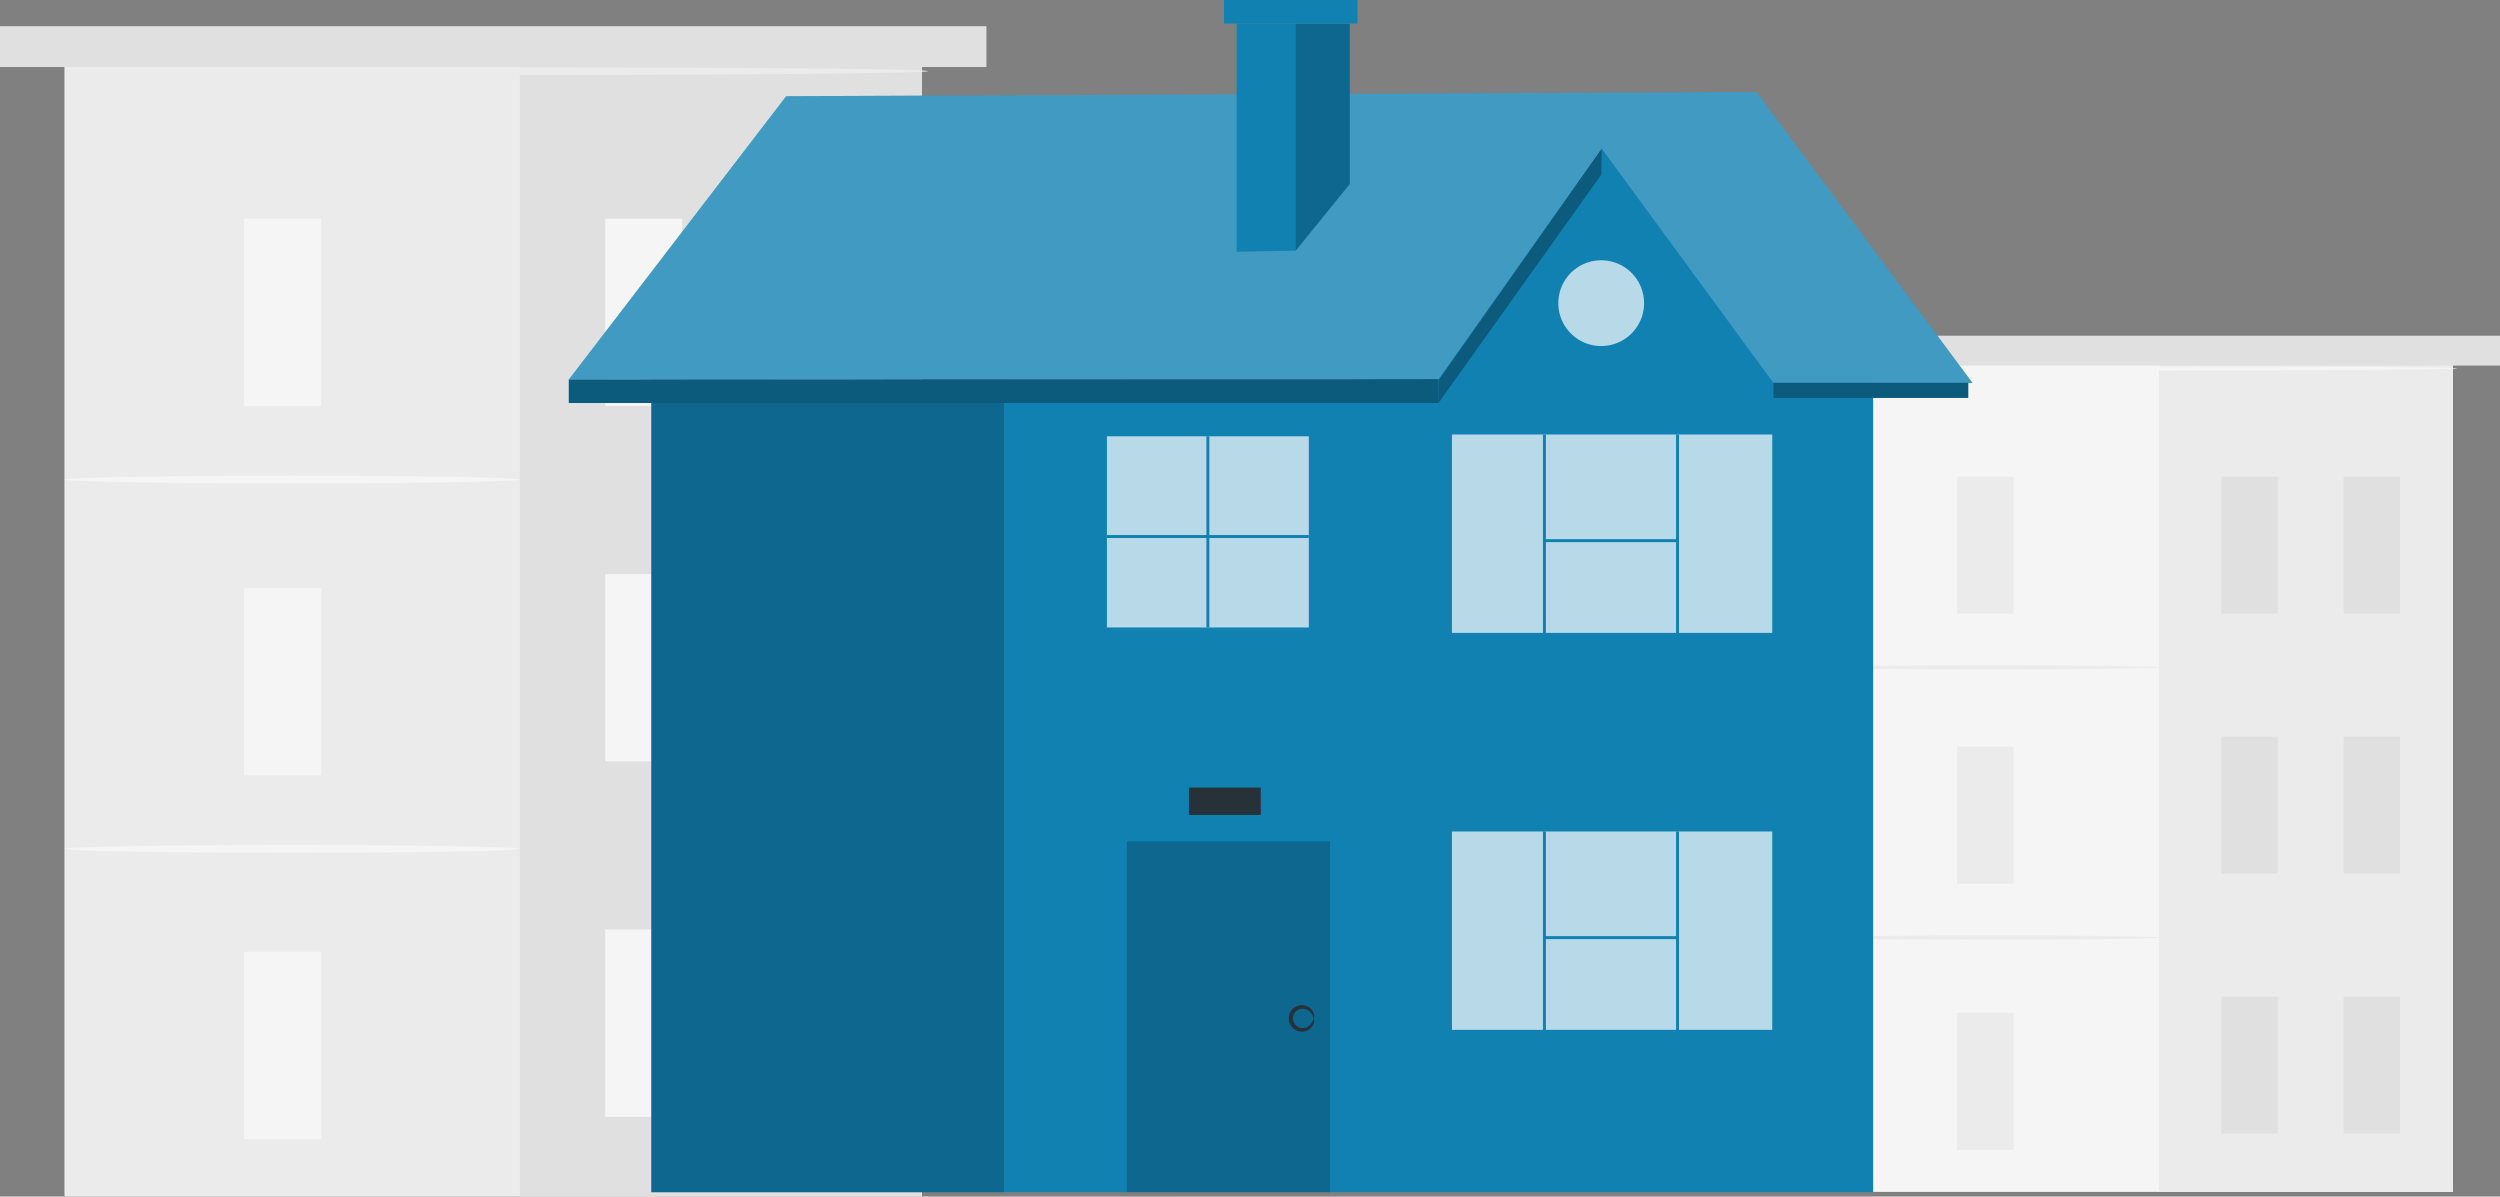
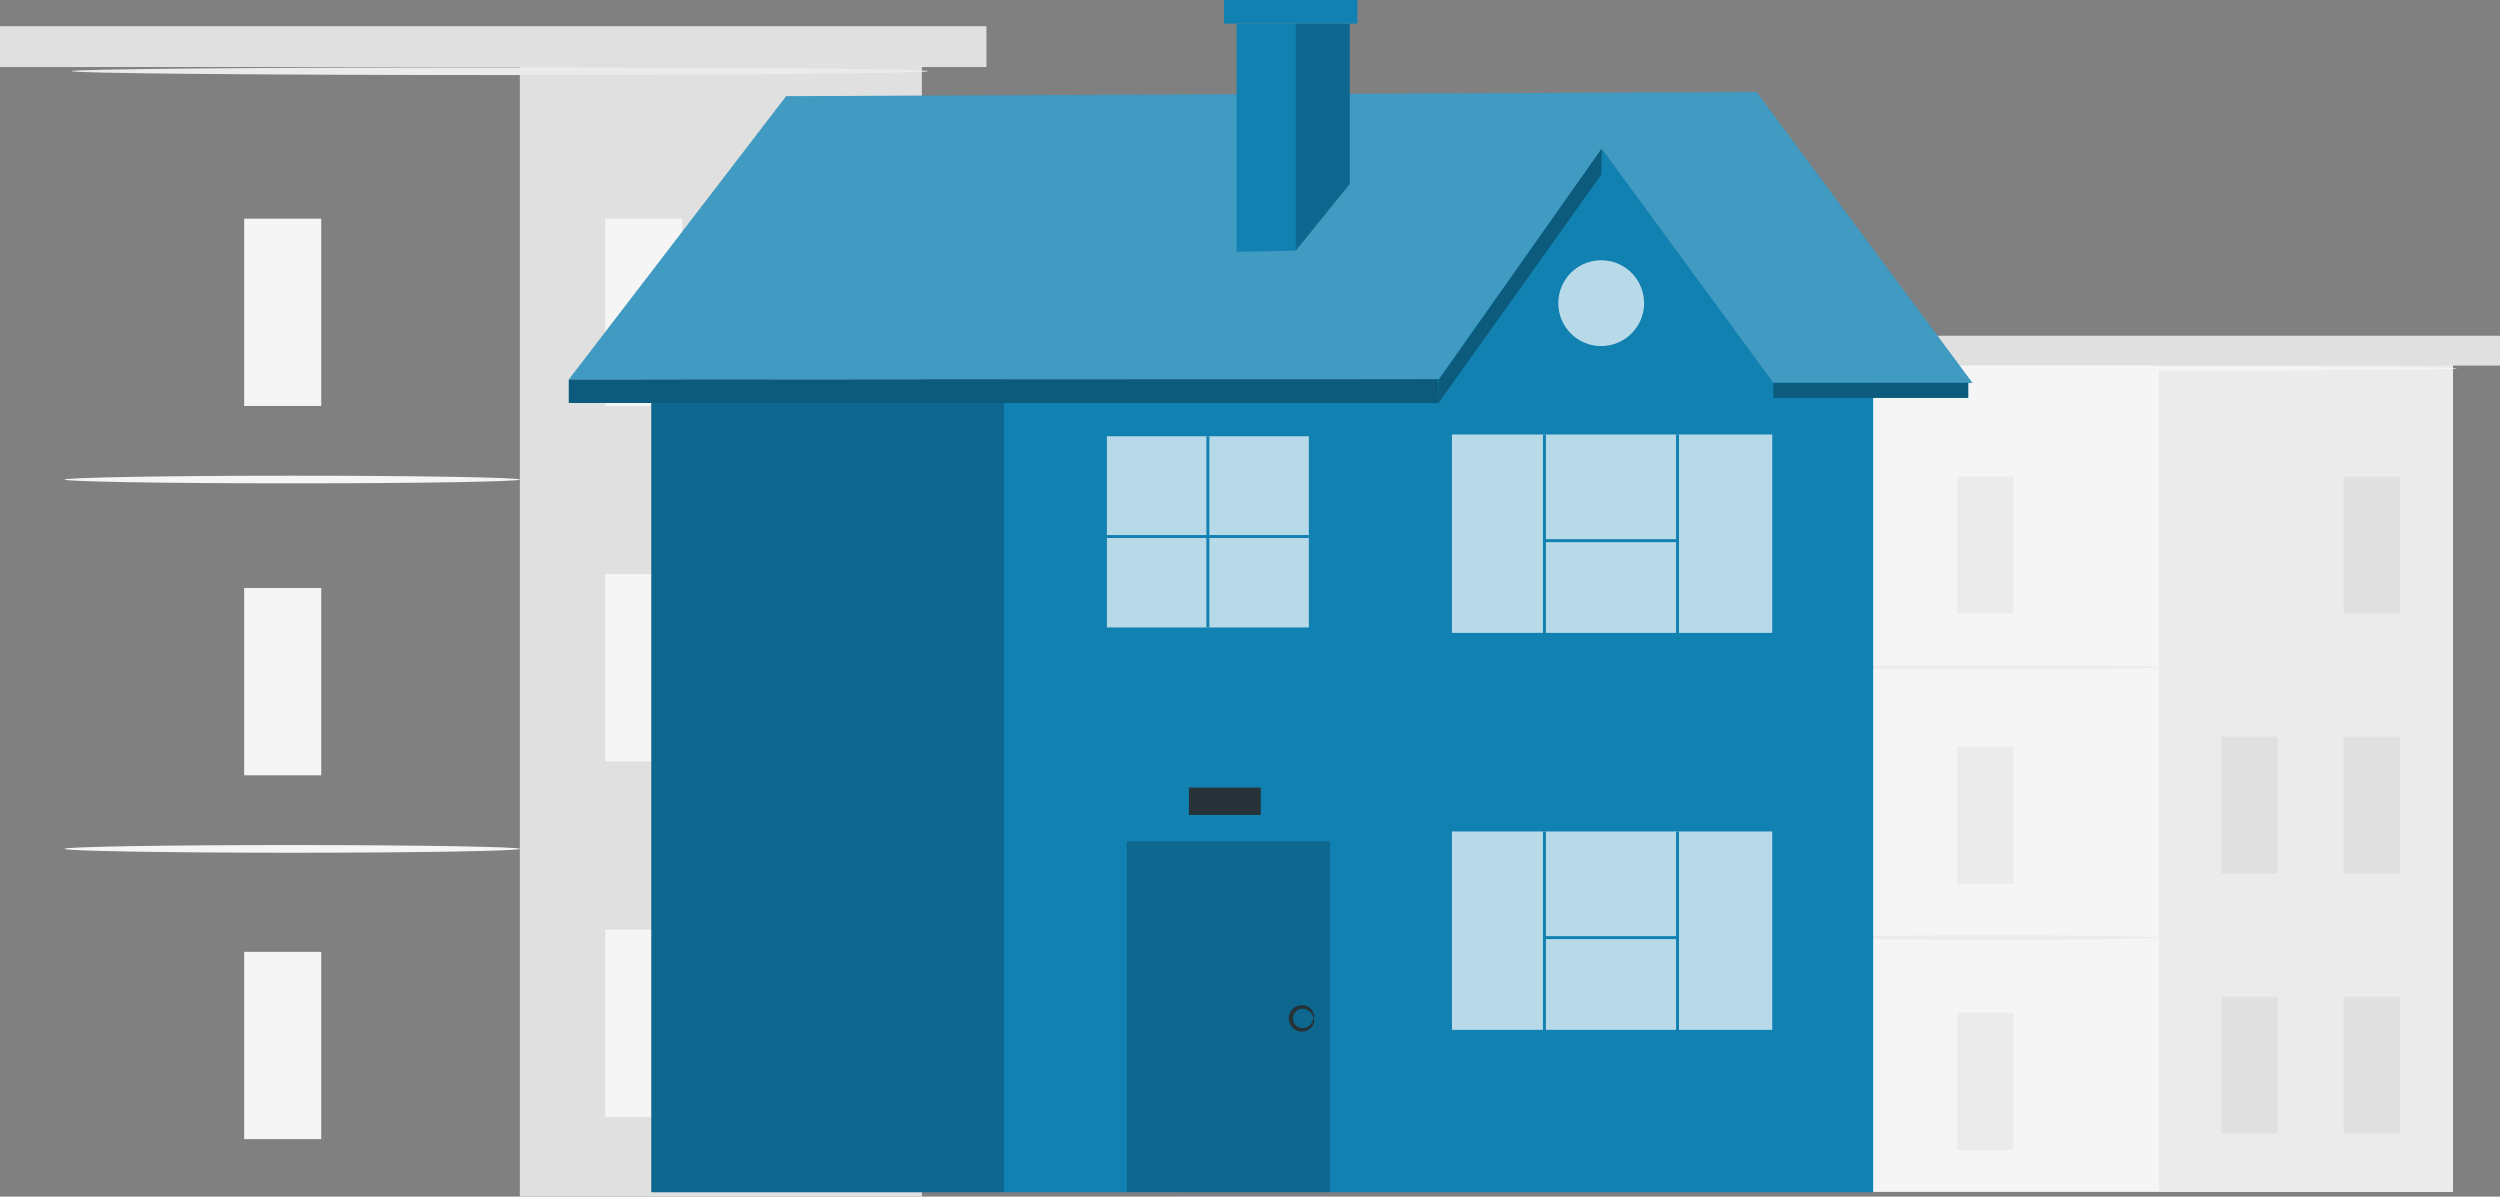
<svg xmlns="http://www.w3.org/2000/svg" width="250.711" height="120" viewBox="0 0 250.711 120">
  <rect x="0" y="0" width="250.711" height="120" fill="#808080" stroke="none" />
  <defs>
    <style>
            .cls-1{fill:#f5f5f5}.cls-2{fill:#ebebeb}.cls-3{fill:#e0e0e0}.cls-4{fill:#1181b2}.cls-5{opacity:.2}.cls-8{fill:#fff;opacity:.7}.cls-9{fill:#263238}.cls-10{opacity:.3}
        </style>
  </defs>
  <g id="_2" transform="translate(-177.86 -1186.65)">
    <g id="Group_728" transform="translate(356.216 1220.319)">
      <path id="Rectangle_793" d="M0 0H62.9V82.959H0z" class="cls-1" transform="translate(4.734 2.9)" />
      <path id="Rectangle_794" d="M0 0H29.491V82.959H0z" class="cls-2" transform="translate(38.141 2.9)" />
      <path id="Rectangle_795" d="M0 0H5.657V13.74H0z" class="cls-2" transform="translate(17.917 14.13)" />
      <path id="Rectangle_796" d="M0 0H5.657V13.74H0z" class="cls-2" transform="translate(17.917 67.906)" />
      <path id="Path_3773" d="M454.238 354.553c0 .118-7.479.213-16.7.213s-16.71-.095-16.71-.213 7.479-.213 16.71-.213 16.7.095 16.7.213z" class="cls-2" transform="translate(-416.096 -321.298)" />
      <path id="Rectangle_797" d="M0 0H5.657V13.74H0z" class="cls-2" transform="translate(17.917 41.219)" />
      <path id="Path_3774" d="M454.238 377.455c0 .118-7.479.213-16.7.213s-16.71-.095-16.71-.213 7.479-.225 16.71-.225 16.7.106 16.7.225z" class="cls-2" transform="translate(-416.096 -317.1)" />
-       <path id="Rectangle_798" d="M0 0H5.657V13.74H0z" class="cls-3" transform="translate(44.402 14.13)" />
-       <path id="Rectangle_799" d="M0 0H5.657V13.74H0z" class="cls-3" transform="translate(56.674 14.13)" />
+       <path id="Rectangle_799" d="M0 0H5.657V13.74H0" class="cls-3" transform="translate(56.674 14.13)" />
      <path id="Rectangle_800" d="M0 0H5.657V13.74H0z" class="cls-3" transform="translate(44.402 40.202)" />
      <path id="Rectangle_801" d="M0 0H5.657V13.74H0z" class="cls-3" transform="translate(56.674 40.202)" />
      <path id="Rectangle_802" d="M0 0H5.657V13.74H0z" class="cls-3" transform="translate(44.402 66.272)" />
      <path id="Rectangle_803" d="M0 0H5.657V13.74H0z" class="cls-3" transform="translate(56.674 66.272)" />
      <path id="Rectangle_804" d="M0 0H72.355V2.994H0z" class="cls-3" />
      <path id="Path_3775" d="M484.083 329.223c0 .118-14.059.213-31.4.213s-31.4-.095-31.4-.213 14.059-.213 31.4-.213 31.4.09 31.4.213z" class="cls-1" transform="translate(-416.012 -325.945)" />
    </g>
    <g id="Group_729" transform="translate(177.86 1189.277)">
-       <path id="Rectangle_824" d="M0 0H85.988V113.42H0z" class="cls-2" transform="translate(6.462 3.952)" />
      <path id="Rectangle_825" d="M0 0H40.32V113.42H0z" class="cls-3" transform="translate(52.13 3.952)" />
      <path id="Rectangle_826" d="M0 0H7.728V18.781H0z" class="cls-1" transform="translate(24.486 19.302)" />
      <path id="Rectangle_827" d="M0 0H7.728V18.781H0z" class="cls-1" transform="translate(24.486 92.829)" />
      <path id="Path_3788" d="M202.8 338.671c0 .2-10.225.379-22.84.379s-22.828-.178-22.828-.379 10.225-.391 22.828-.391 22.84.178 22.84.391z" class="cls-1" transform="translate(-150.668 -293.203)" />
      <path id="Rectangle_828" d="M0 0H7.728V18.781H0z" class="cls-1" transform="translate(24.486 56.344)" />
      <path id="Path_3789" d="M202.8 369.959c0 .213-10.225.391-22.84.391s-22.828-.177-22.828-.391 10.225-.379 22.828-.379 22.84.178 22.84.379z" class="cls-1" transform="translate(-150.668 -287.461)" />
      <path id="Rectangle_829" d="M0 0H7.728V18.781H0z" class="cls-1" transform="translate(60.687 19.302)" />
      <path id="Rectangle_830" d="M0 0H7.728V18.781H0z" class="cls-1" transform="translate(77.468 19.302)" />
      <path id="Rectangle_831" d="M0 0H7.728V18.781H0z" class="cls-1" transform="translate(60.687 54.947)" />
      <path id="Rectangle_832" d="M0 0H7.728V18.781H0z" class="cls-1" transform="translate(77.468 54.947)" />
      <path id="Rectangle_833" d="M0 0H7.728V18.781H0z" class="cls-1" transform="translate(60.687 90.592)" />
      <path id="Rectangle_834" d="M0 0H7.728V18.781H0z" class="cls-1" transform="translate(77.468 90.592)" />
      <path id="Rectangle_835" d="M0 0H98.923V4.095H0z" class="cls-3" />
      <path id="Path_3790" d="M243.608 304.059c0 .213-19.219.391-42.923.391s-42.935-.178-42.935-.391 19.219-.379 42.935-.379 42.923.142 42.923.379z" class="cls-2" transform="translate(-150.555 -299.55)" />
    </g>
    <g id="freepik--House--inject-53" transform="translate(212.724 1186.65)">
      <path id="Rectangle_884" d="M0 0H35.373V81.172H0z" class="cls-4" transform="translate(30.45 38.391)" />
      <path id="Rectangle_885" d="M0 0H35.373V81.527H0z" class="cls-5" transform="translate(30.45 38.035)" />
      <path id="Path_3821" d="M274.32 334.6h87.28l16.308-23.148 17.089 23.811 20.095-.32-21.659-29.173-97.314.414z" class="cls-4" transform="translate(-252.142 -296.539)" />
      <path id="Path_3822" fill="#fff" d="M274.32 334.6h87.28l16.308-23.148 17.089 23.811 20.095-.32-21.659-29.173-97.314.414z" opacity="0.2" transform="translate(-252.142 -296.539)" />
      <path id="Path_3823" d="M311.2 334.061v81.16h87.16v-81.16h-10l-17.219-23.491-16.367 23.124z" class="cls-4" transform="translate(-245.377 -295.659)" />
      <g id="Group_728-2" opacity="0.2" transform="translate(78.142 84.379)">
        <path id="Path_3824" d="M321.61 404.453V369.27h20.379v35.184" transform="translate(-321.61 -369.27)" />
      </g>
      <path id="Rectangle_886" d="M0 0H32.118V19.894H0z" class="cls-8" transform="translate(110.746 83.385)" />
      <path id="Rectangle_887" d="M0 0H32.118V19.894H0z" class="cls-8" transform="translate(110.746 43.574)" />
      <path id="Rectangle_888" d="M0 0H20.249V19.172H0z" class="cls-8" transform="translate(76.142 43.752)" />
      <path id="Rectangle_889" d="M0 0H0.296V20.083H0z" class="cls-4" transform="translate(119.87 83.385)" />
      <path id="Rectangle_890" d="M0 0H0.296V20.083H0z" class="cls-4" transform="translate(133.219 83.385)" />
      <path id="Rectangle_891" d="M0 0H13.349V0.296H0z" class="cls-4" transform="translate(120.012 93.882)" />
      <path id="Rectangle_892" d="M0 0H0.296V20.083H0z" class="cls-4" transform="translate(119.87 43.574)" />
      <path id="Rectangle_893" d="M0 0H0.296V20.083H0z" class="cls-4" transform="translate(133.219 43.574)" />
      <path id="Rectangle_894" d="M0 0H13.349V0.296H0z" class="cls-4" transform="translate(120.012 54.071)" />
      <path id="Rectangle_895" d="M0 0H0.296V19.172H0z" class="cls-4" transform="translate(86.119 43.752)" />
      <path id="Rectangle_896" d="M0 0H20.249V0.296H0z" class="cls-4" transform="translate(76.142 53.657)" />
      <path id="Path_3825" d="M366.772 324.326a4.3 4.3 0 1 1-4.3-4.3 4.3 4.3 0 0 1 4.3 4.3z" class="cls-8" transform="translate(-236.76 -293.923)" />
      <path id="Path_3826" d="M336.839 322.739l5.42-6.686V299.97H330.91v22.888z" class="cls-4" transform="translate(-241.762 -297.603)" />
      <path id="Path_3827" d="M335.92 322.739V299.97h5.42v16.083z" class="cls-5" transform="translate(-240.843 -297.603)" />
      <path id="Rectangle_897" d="M0 0H13.385V2.367H0z" class="cls-4" transform="translate(87.882)" />
      <path id="Path_3829" d="M274.32 330.134v2.355h87.219v-2.379z" class="cls-4" transform="translate(-252.142 -292.074)" />
      <path id="Path_3830" d="M348.02 336.073l16.32-22.9.047-2.6-16.308 23.148z" class="cls-4" transform="translate(-238.623 -295.659)" />
      <path id="Rectangle_901" d="M0 0H19.539V1.515H0z" class="cls-4" transform="translate(142.983 38.391)" />
      <path id="Rectangle_902" d="M0 0H7.207V2.746H0z" class="cls-9" transform="translate(84.367 78.982)" />
      <path id="Path_3831" d="M274.32 330.134v2.355h87.219v-2.379z" class="cls-10" transform="translate(-252.142 -292.074)" />
      <path id="Path_3832" d="M348.02 336.073l16.32-22.9.047-2.6-16.308 23.148z" class="cls-10" transform="translate(-238.623 -295.659)" />
      <path id="Rectangle_903" d="M0 0H19.539V1.515H0z" class="cls-10" transform="translate(142.983 38.391)" />
      <path id="Path_3833" d="M337.827 384.475a1.282 1.282 0 0 0-.533-.793 1.017 1.017 0 0 0-.935-.107.97.97 0 0 0 0 1.8 1.018 1.018 0 0 0 .935-.107c.485-.343.473-.8.533-.793s.2.509-.355 1.03a1.3 1.3 0 0 1-1.243.225 1.325 1.325 0 0 1 0-2.509 1.3 1.3 0 0 1 1.243.225c.556.532.39 1.065.355 1.029z" class="cls-9" transform="translate(-240.951 -282.345)" />
    </g>
  </g>
</svg>